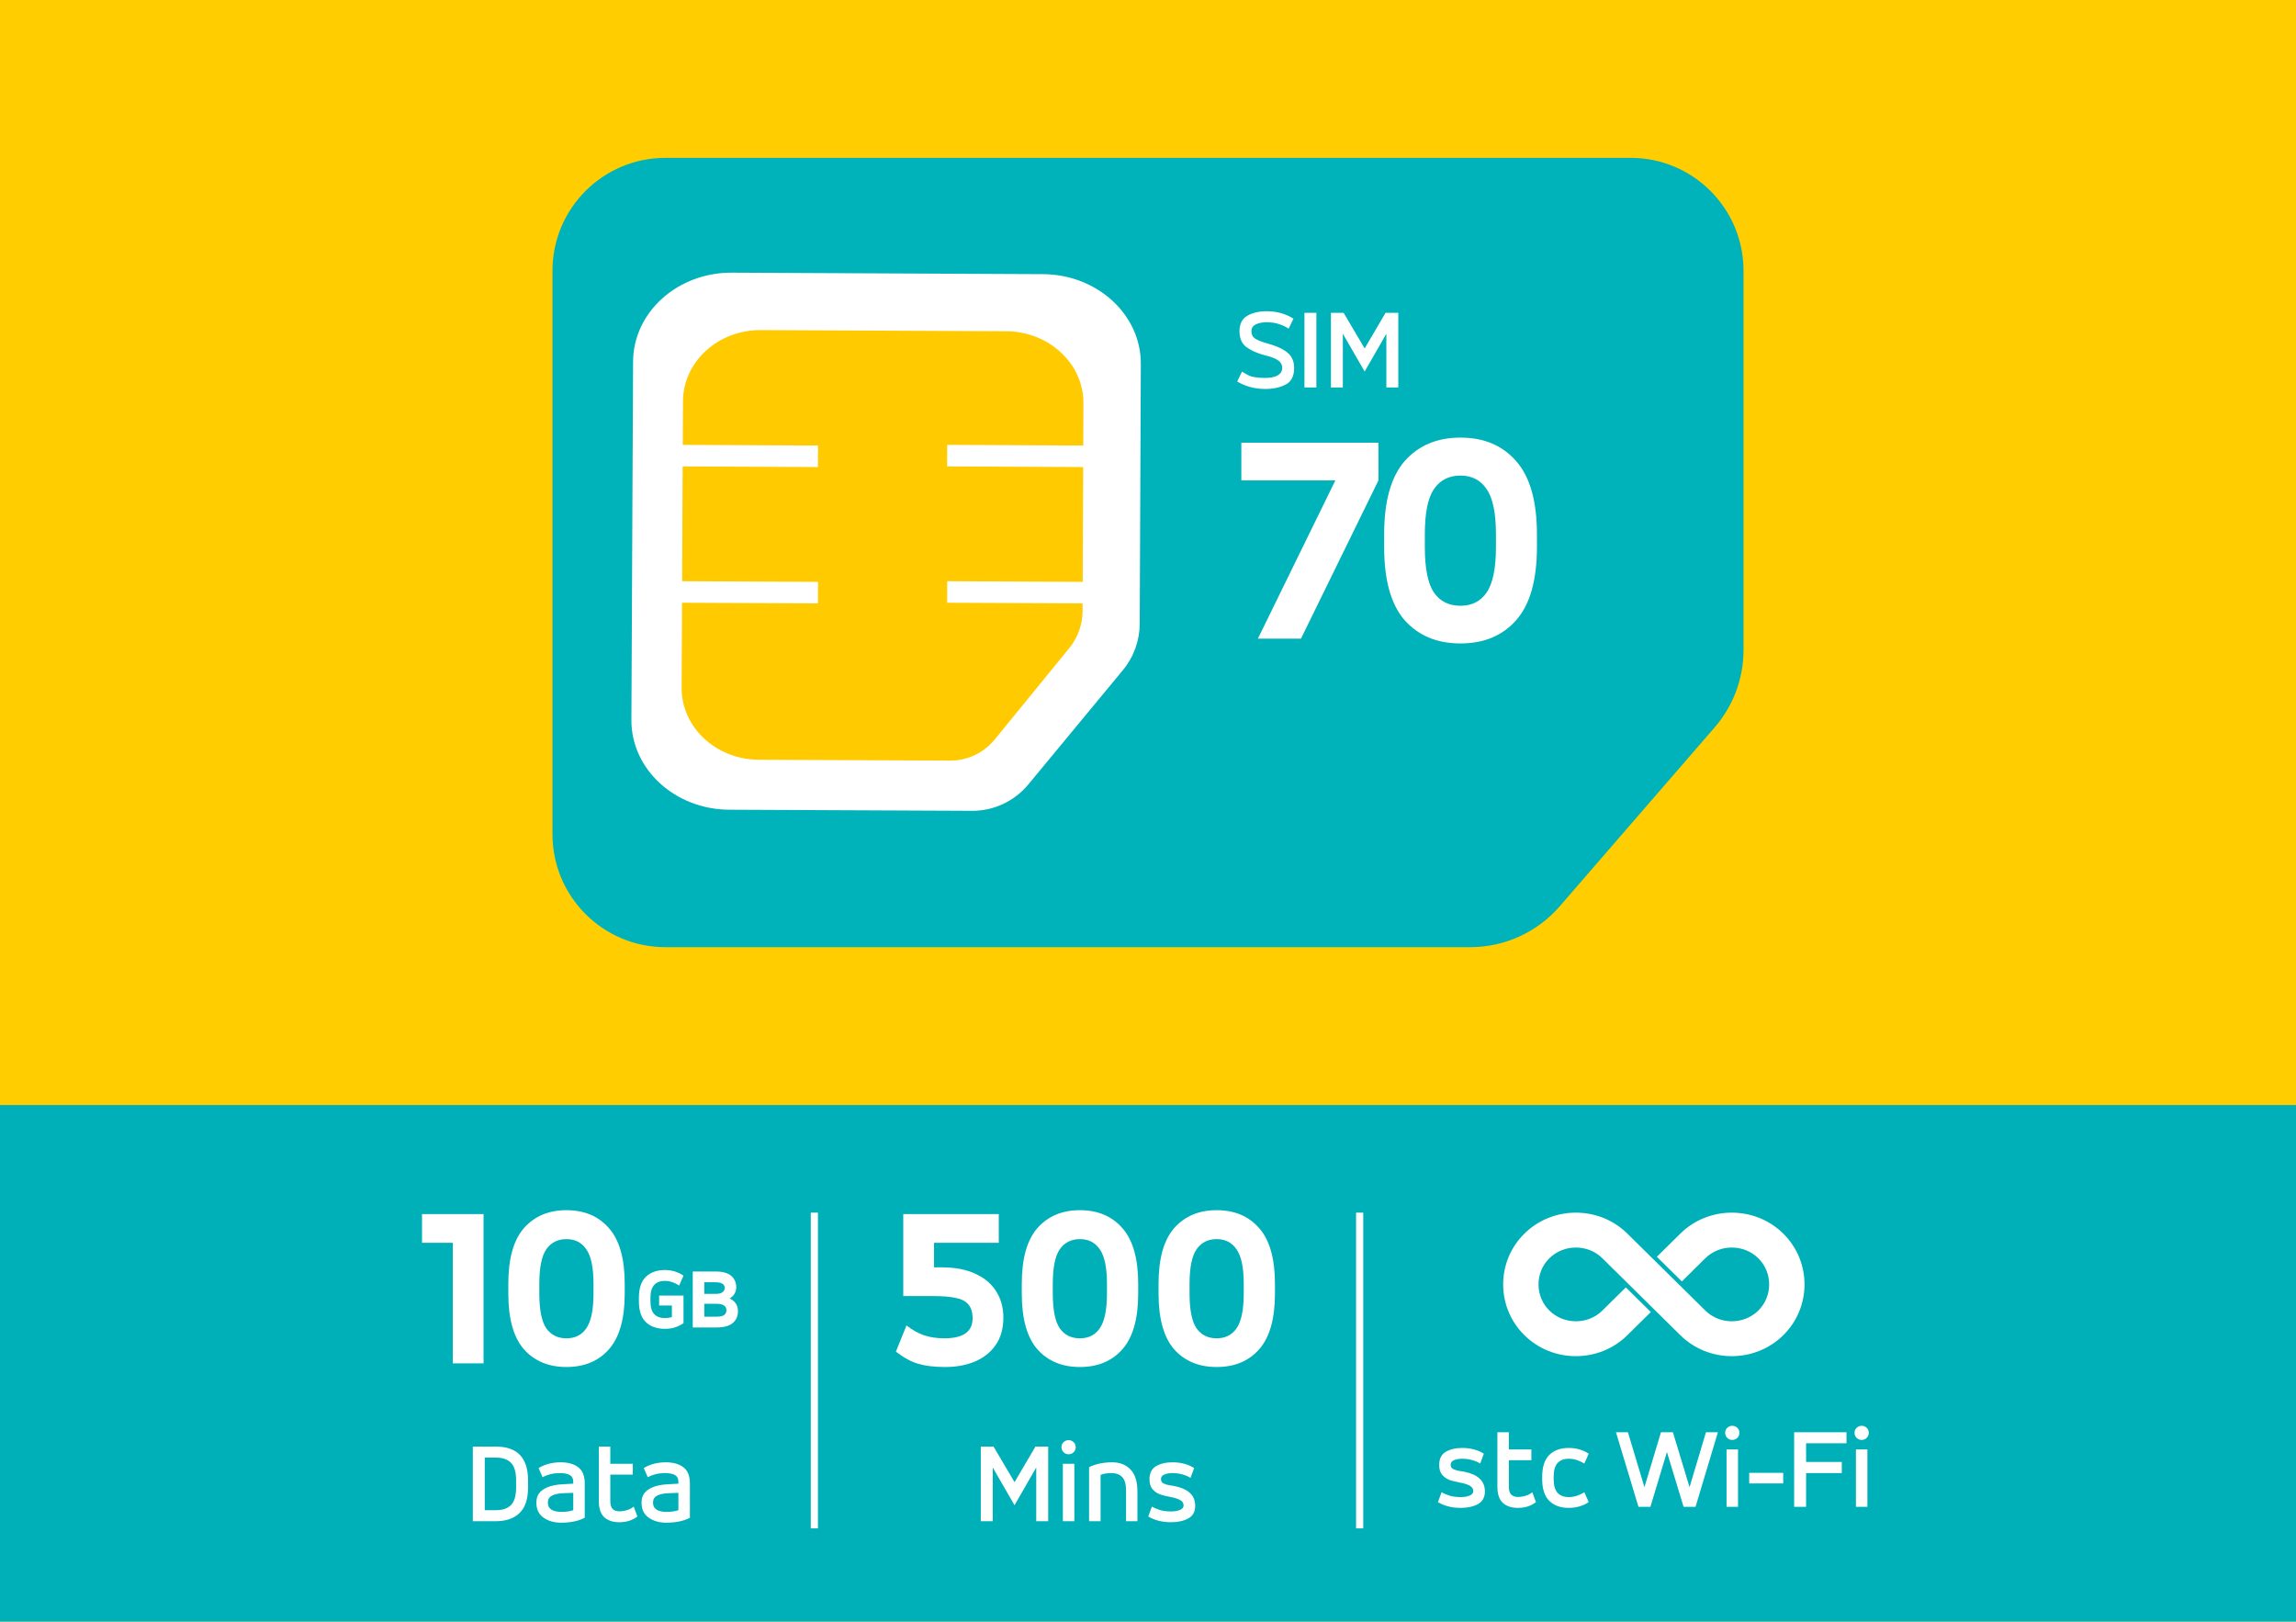
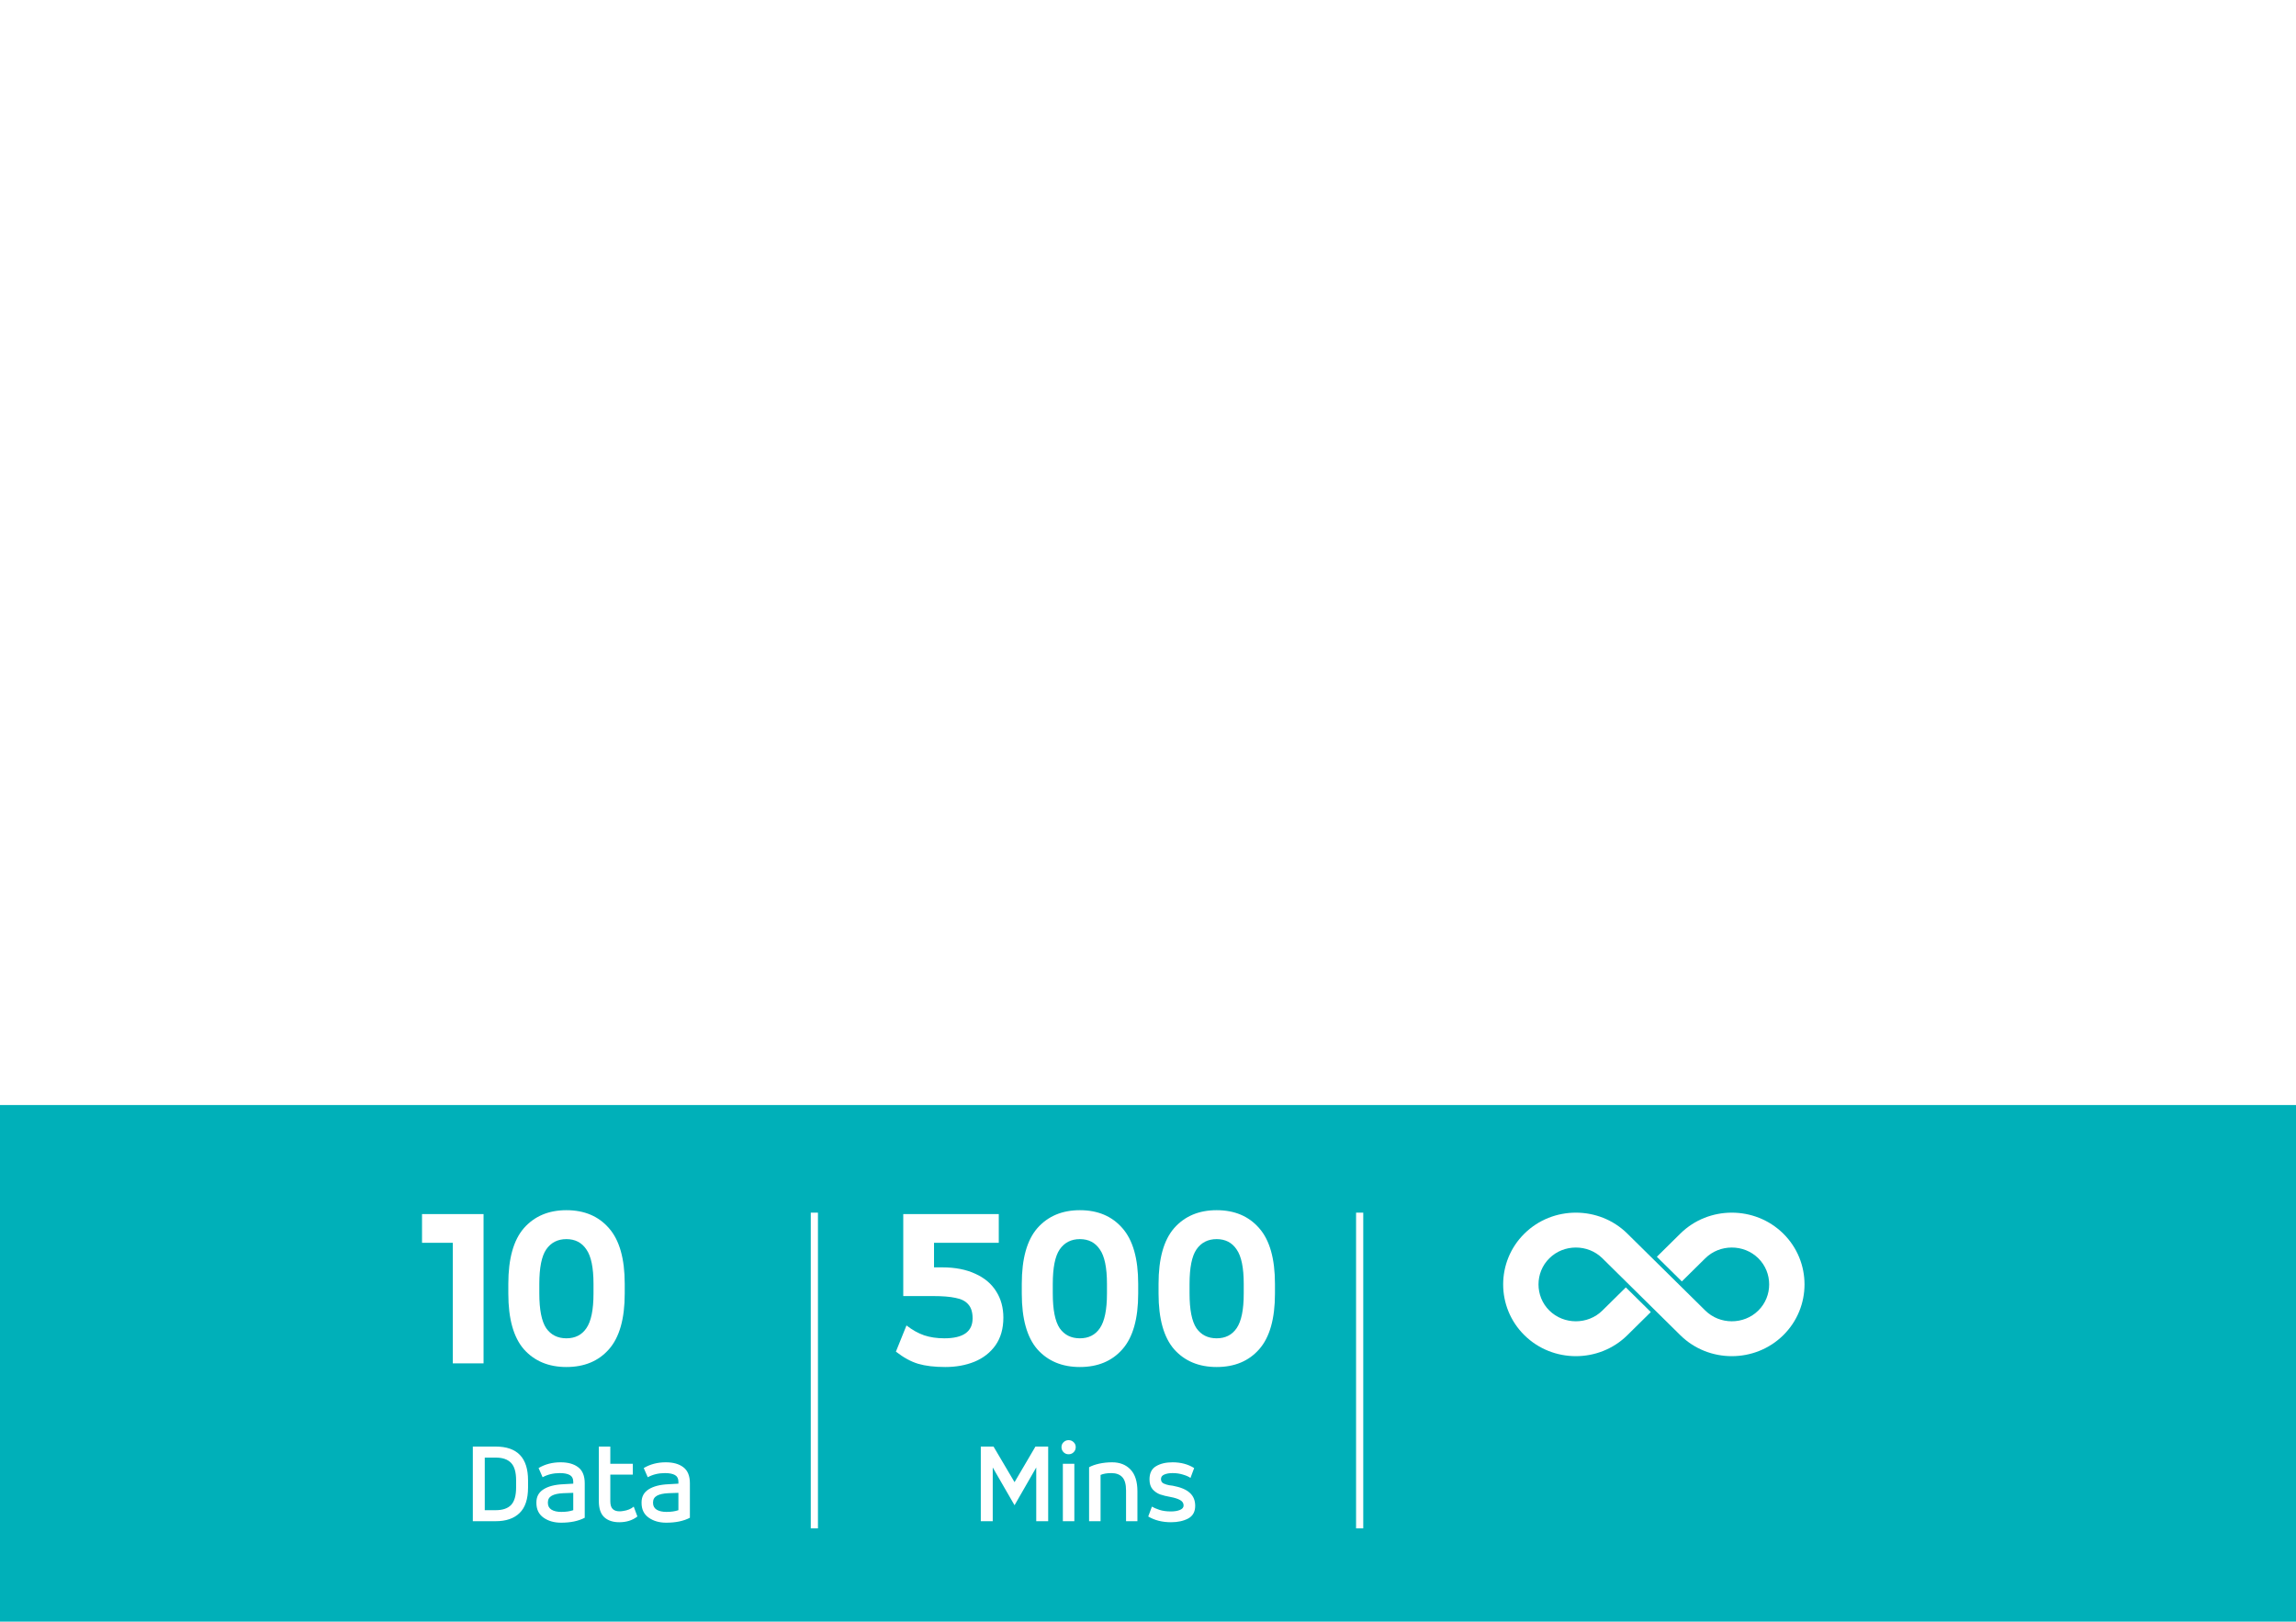
<svg xmlns="http://www.w3.org/2000/svg" width="320" height="226" viewBox="0 0 320 226" fill="none">
-   <rect width="320" height="226" fill="#FFCD00" />
  <rect y="154" width="320" height="72" fill="#00B0B9" />
  <path d="M63.107 173.2H58.819V169.2H67.395V190H63.107V173.2ZM78.942 190.512C76.468 190.512 74.494 189.691 73.022 188.048C71.572 186.384 70.846 183.792 70.846 180.272V178.928C70.846 175.408 71.572 172.816 73.022 171.152C74.494 169.488 76.468 168.656 78.942 168.656C81.438 168.656 83.412 169.488 84.862 171.152C86.334 172.816 87.07 175.408 87.07 178.928V180.272C87.07 183.792 86.334 186.384 84.862 188.048C83.412 189.691 81.438 190.512 78.942 190.512ZM78.942 186.512C80.158 186.512 81.086 186.043 81.726 185.104C82.388 184.144 82.718 182.533 82.718 180.272V178.928C82.718 176.667 82.388 175.067 81.726 174.128C81.086 173.168 80.158 172.688 78.942 172.688C77.726 172.688 76.788 173.168 76.126 174.128C75.486 175.067 75.166 176.667 75.166 178.928V180.272C75.166 182.533 75.486 184.144 76.126 185.104C76.788 186.043 77.726 186.512 78.942 186.512Z" fill="white" />
-   <path d="M92.682 185.192C91.562 185.192 90.674 184.88 90.018 184.256C89.37 183.632 89.046 182.664 89.046 181.352V180.848C89.046 179.536 89.37 178.568 90.018 177.944C90.674 177.312 91.562 176.996 92.682 176.996C93.626 176.996 94.486 177.256 95.262 177.776L94.662 179.156C94.406 178.98 94.098 178.828 93.738 178.7C93.378 178.572 93.026 178.508 92.682 178.508C91.33 178.508 90.654 179.288 90.654 180.848V181.352C90.654 182.176 90.83 182.772 91.182 183.14C91.534 183.508 92.034 183.692 92.682 183.692C93.01 183.692 93.33 183.648 93.642 183.56V181.94H91.866V180.56H95.262V184.412C94.91 184.644 94.53 184.832 94.122 184.976C93.714 185.12 93.234 185.192 92.682 185.192ZM96.551 177.2H99.719C100.703 177.2 101.431 177.4 101.903 177.8C102.375 178.2 102.611 178.732 102.611 179.396C102.611 179.716 102.535 180.012 102.383 180.284C102.239 180.548 102.011 180.772 101.699 180.956C102.467 181.332 102.851 181.92 102.851 182.72C102.851 183.424 102.607 183.98 102.119 184.388C101.631 184.796 100.871 185 99.839 185H96.551V177.2ZM99.719 180.32C100.167 180.32 100.491 180.244 100.691 180.092C100.899 179.94 101.003 179.748 101.003 179.516C101.003 179.252 100.903 179.052 100.703 178.916C100.503 178.772 100.175 178.7 99.719 178.7H98.159V180.32H99.719ZM99.839 183.5C100.351 183.5 100.711 183.424 100.919 183.272C101.135 183.12 101.243 182.896 101.243 182.6C101.243 182 100.775 181.7 99.839 181.7H98.159V183.5H99.839Z" fill="white" />
  <path d="M65.899 201.6H69.099C72.096 201.6 73.595 203.168 73.595 206.304V207.296C73.595 208.917 73.2 210.107 72.411 210.864C71.632 211.621 70.528 212 69.099 212H65.899V201.6ZM69.099 210.464C70.048 210.464 70.757 210.224 71.227 209.744C71.696 209.253 71.931 208.437 71.931 207.296V206.304C71.931 205.163 71.696 204.352 71.227 203.872C70.757 203.381 70.048 203.136 69.099 203.136H67.563V210.464H69.099ZM78.2 212.208C77.23 212.208 76.413 211.973 75.752 211.504C75.091 211.035 74.76 210.352 74.76 209.456V209.376C74.76 208.587 75.085 207.984 75.736 207.568C76.397 207.141 77.32 206.901 78.504 206.848L79.896 206.768V206.496C79.896 206.059 79.736 205.749 79.416 205.568C79.096 205.387 78.632 205.296 78.024 205.296C77.128 205.296 76.328 205.488 75.624 205.872L75.064 204.592C75.96 204.059 76.984 203.792 78.136 203.792C79.171 203.792 79.987 204.021 80.584 204.48C81.192 204.939 81.496 205.685 81.496 206.72V211.52C80.621 211.979 79.523 212.208 78.2 212.208ZM78.232 210.704C78.883 210.704 79.438 210.624 79.896 210.464V208.048L78.504 208.096C77.8 208.128 77.267 208.245 76.904 208.448C76.541 208.651 76.36 208.96 76.36 209.376V209.456C76.36 209.872 76.531 210.187 76.872 210.4C77.213 210.603 77.667 210.704 78.232 210.704ZM86.309 212.144C85.434 212.144 84.741 211.915 84.229 211.456C83.717 210.987 83.461 210.235 83.461 209.2V201.6H85.061V204H88.197V205.504H85.061V209.216C85.061 209.728 85.173 210.091 85.397 210.304C85.621 210.517 85.936 210.624 86.341 210.624C86.522 210.624 86.693 210.608 86.853 210.576C87.461 210.491 87.952 210.288 88.325 209.968L88.437 210.272C88.555 210.571 88.688 210.928 88.837 211.344C88.154 211.877 87.312 212.144 86.309 212.144ZM92.856 212.208C91.886 212.208 91.07 211.973 90.408 211.504C89.747 211.035 89.416 210.352 89.416 209.456V209.376C89.416 208.587 89.742 207.984 90.392 207.568C91.054 207.141 91.976 206.901 93.16 206.848L94.552 206.768V206.496C94.552 206.059 94.392 205.749 94.072 205.568C93.752 205.387 93.288 205.296 92.68 205.296C91.784 205.296 90.984 205.488 90.28 205.872L89.72 204.592C90.616 204.059 91.64 203.792 92.792 203.792C93.827 203.792 94.643 204.021 95.24 204.48C95.848 204.939 96.152 205.685 96.152 206.72V211.52C95.278 211.979 94.179 212.208 92.856 212.208ZM92.888 210.704C93.539 210.704 94.094 210.624 94.552 210.464V208.048L93.16 208.096C92.456 208.128 91.923 208.245 91.56 208.448C91.198 208.651 91.016 208.96 91.016 209.376V209.456C91.016 209.872 91.187 210.187 91.528 210.4C91.87 210.603 92.323 210.704 92.888 210.704Z" fill="white" />
  <path d="M113.5 169V213" stroke="white" stroke-miterlimit="10" />
  <path d="M131.746 190.512C130.253 190.512 128.994 190.363 127.97 190.064C126.968 189.765 125.933 189.2 124.866 188.368L126.338 184.72C127.17 185.36 127.992 185.819 128.802 186.096C129.634 186.373 130.573 186.512 131.618 186.512C134.242 186.512 135.554 185.584 135.554 183.728C135.554 182.875 135.352 182.224 134.946 181.776C134.562 181.328 133.976 181.029 133.186 180.88C132.418 180.709 131.362 180.624 130.018 180.624H125.89V169.2H139.202V173.2H130.178V176.624H131.33C133.122 176.624 134.658 176.923 135.938 177.52C137.218 178.096 138.189 178.917 138.85 179.984C139.512 181.029 139.842 182.245 139.842 183.632C139.842 185.147 139.48 186.427 138.754 187.472C138.029 188.496 137.048 189.264 135.81 189.776C134.594 190.267 133.24 190.512 131.746 190.512ZM150.505 190.512C148.03 190.512 146.057 189.691 144.585 188.048C143.134 186.384 142.409 183.792 142.409 180.272V178.928C142.409 175.408 143.134 172.816 144.585 171.152C146.057 169.488 148.03 168.656 150.505 168.656C153.001 168.656 154.974 169.488 156.425 171.152C157.897 172.816 158.633 175.408 158.633 178.928V180.272C158.633 183.792 157.897 186.384 156.425 188.048C154.974 189.691 153.001 190.512 150.505 190.512ZM150.505 186.512C151.721 186.512 152.649 186.043 153.289 185.104C153.95 184.144 154.281 182.533 154.281 180.272V178.928C154.281 176.667 153.95 175.067 153.289 174.128C152.649 173.168 151.721 172.688 150.505 172.688C149.289 172.688 148.35 173.168 147.689 174.128C147.049 175.067 146.729 176.667 146.729 178.928V180.272C146.729 182.533 147.049 184.144 147.689 185.104C148.35 186.043 149.289 186.512 150.505 186.512ZM169.567 190.512C167.093 190.512 165.119 189.691 163.647 188.048C162.197 186.384 161.471 183.792 161.471 180.272V178.928C161.471 175.408 162.197 172.816 163.647 171.152C165.119 169.488 167.093 168.656 169.567 168.656C172.063 168.656 174.037 169.488 175.487 171.152C176.959 172.816 177.695 175.408 177.695 178.928V180.272C177.695 183.792 176.959 186.384 175.487 188.048C174.037 189.691 172.063 190.512 169.567 190.512ZM169.567 186.512C170.783 186.512 171.711 186.043 172.351 185.104C173.013 184.144 173.343 182.533 173.343 180.272V178.928C173.343 176.667 173.013 175.067 172.351 174.128C171.711 173.168 170.783 172.688 169.567 172.688C168.351 172.688 167.413 173.168 166.751 174.128C166.111 175.067 165.791 176.667 165.791 178.928V180.272C165.791 182.533 166.111 184.144 166.751 185.104C167.413 186.043 168.351 186.512 169.567 186.512Z" fill="white" />
  <path d="M136.696 201.6H138.472L141.4 206.56L144.312 201.6H146.088V212H144.424V204.512L141.4 209.776L138.36 204.512V212H136.696V201.6ZM148.934 202.672C148.656 202.672 148.422 202.576 148.23 202.384C148.038 202.192 147.942 201.957 147.942 201.68C147.942 201.403 148.038 201.173 148.23 200.992C148.422 200.8 148.656 200.704 148.934 200.704C149.211 200.704 149.446 200.8 149.638 200.992C149.83 201.173 149.926 201.403 149.926 201.68C149.926 201.957 149.83 202.192 149.638 202.384C149.446 202.576 149.211 202.672 148.934 202.672ZM148.134 204H149.734V212H148.134V204ZM151.789 204.48C152.152 204.277 152.616 204.112 153.181 203.984C153.757 203.856 154.365 203.792 155.005 203.792C156.072 203.792 156.925 204.128 157.565 204.8C158.205 205.472 158.525 206.485 158.525 207.84V212H156.941V207.728C156.941 206.853 156.765 206.229 156.413 205.856C156.061 205.483 155.555 205.296 154.893 205.296C154.285 205.296 153.784 205.381 153.389 205.552V212H151.789V204.48ZM163.201 212.144C161.985 212.144 160.929 211.877 160.033 211.344L160.545 209.968C160.79 210.117 161.137 210.267 161.585 210.416C162.033 210.565 162.571 210.64 163.201 210.64C163.691 210.64 164.107 210.571 164.449 210.432C164.79 210.293 164.961 210.085 164.961 209.808C164.961 209.488 164.801 209.237 164.481 209.056C164.161 208.875 163.713 208.731 163.137 208.624C162.593 208.528 162.113 208.411 161.697 208.272C161.291 208.123 160.939 207.883 160.641 207.552C160.353 207.211 160.209 206.752 160.209 206.176C160.209 205.301 160.513 204.688 161.121 204.336C161.729 203.973 162.497 203.792 163.424 203.792C164.577 203.792 165.579 204.059 166.433 204.592L165.921 205.968C165.665 205.787 165.313 205.632 164.865 205.504C164.427 205.365 163.947 205.296 163.424 205.296C162.955 205.296 162.566 205.365 162.257 205.504C161.958 205.632 161.809 205.84 161.809 206.128C161.809 206.427 161.937 206.635 162.193 206.752C162.459 206.869 162.721 206.949 162.977 206.992C163.233 207.024 163.393 207.045 163.457 207.056C164.545 207.259 165.334 207.589 165.825 208.048C166.326 208.496 166.577 209.099 166.577 209.856C166.577 210.688 166.246 211.28 165.585 211.632C164.934 211.973 164.139 212.144 163.201 212.144Z" fill="white" />
  <path d="M189.5 169V213" stroke="white" stroke-miterlimit="10" />
  <path fill-rule="evenodd" clip-rule="evenodd" d="M212.46 171.921C214.436 169.97 217.035 169 219.634 169C222.232 169 224.831 169.97 226.808 171.921L230.5 175.564L233.982 179L237.674 182.644C238.687 183.644 240.022 184.139 241.366 184.139C242.711 184.139 244.045 183.644 245.059 182.644C246.072 181.644 246.574 180.327 246.574 179C246.574 177.673 246.072 176.356 245.059 175.356C244.045 174.356 242.711 173.861 241.366 173.861C240.022 173.861 238.687 174.356 237.674 175.356L234.403 178.584L230.921 175.149L234.192 171.921C236.169 169.97 238.768 169 241.366 169C243.965 169 246.564 169.97 248.54 171.921C250.517 173.871 251.5 176.436 251.5 179C251.5 181.564 250.517 184.129 248.54 186.079C246.564 188.03 243.965 189 241.366 189C238.768 189 236.169 188.03 234.192 186.079L230.5 182.436L229.366 181.317L227.018 179L223.326 175.356C222.313 174.356 220.978 173.861 219.634 173.861C218.289 173.861 216.955 174.356 215.941 175.356C214.928 176.356 214.426 177.673 214.426 179C214.426 180.327 214.928 181.644 215.941 182.644C216.955 183.644 218.289 184.139 219.634 184.139C220.978 184.139 222.313 183.644 223.326 182.644L226.597 179.416L230.079 182.851L226.808 186.079C224.831 188.03 222.232 189 219.634 189C217.035 189 214.436 188.03 212.46 186.079C210.483 184.129 209.5 181.564 209.5 179C209.5 176.436 210.483 173.871 212.46 171.921Z" fill="white" />
-   <path d="M203.576 210.144C202.36 210.144 201.304 209.877 200.408 209.344L200.92 207.968C201.165 208.117 201.512 208.267 201.96 208.416C202.408 208.565 202.946 208.64 203.576 208.64C204.066 208.64 204.482 208.571 204.824 208.432C205.165 208.293 205.336 208.085 205.336 207.808C205.336 207.488 205.176 207.237 204.856 207.056C204.536 206.875 204.088 206.731 203.512 206.624C202.968 206.528 202.488 206.411 202.072 206.272C201.666 206.123 201.314 205.883 201.016 205.552C200.728 205.211 200.584 204.752 200.584 204.176C200.584 203.301 200.888 202.688 201.496 202.336C202.104 201.973 202.872 201.792 203.799 201.792C204.952 201.792 205.954 202.059 206.808 202.592L206.296 203.968C206.04 203.787 205.688 203.632 205.24 203.504C204.802 203.365 204.322 203.296 203.799 203.296C203.33 203.296 202.941 203.365 202.632 203.504C202.333 203.632 202.184 203.84 202.184 204.128C202.184 204.427 202.312 204.635 202.568 204.752C202.834 204.869 203.096 204.949 203.352 204.992C203.608 205.024 203.768 205.045 203.832 205.056C204.92 205.259 205.709 205.589 206.2 206.048C206.701 206.496 206.952 207.099 206.952 207.856C206.952 208.688 206.621 209.28 205.96 209.632C205.309 209.973 204.514 210.144 203.576 210.144ZM211.544 210.144C210.669 210.144 209.976 209.915 209.464 209.456C208.952 208.987 208.696 208.235 208.696 207.2V199.6H210.296V202H213.432V203.504H210.296V207.216C210.296 207.728 210.408 208.091 210.632 208.304C210.856 208.517 211.17 208.624 211.576 208.624C211.757 208.624 211.928 208.608 212.088 208.576C212.696 208.491 213.186 208.288 213.56 207.968L213.672 208.272C213.789 208.571 213.922 208.928 214.072 209.344C213.389 209.877 212.546 210.144 211.544 210.144ZM218.635 210.144C217.493 210.144 216.592 209.819 215.931 209.168C215.269 208.517 214.939 207.493 214.939 206.096V205.84C214.939 204.443 215.269 203.419 215.931 202.768C216.592 202.117 217.493 201.792 218.635 201.792C219.68 201.792 220.608 202.059 221.419 202.592C221.312 202.827 221.237 203.003 221.195 203.12C221.141 203.237 221.083 203.365 221.019 203.504C220.965 203.643 220.896 203.797 220.811 203.968C220.512 203.776 220.176 203.616 219.803 203.488C219.429 203.36 219.04 203.296 218.635 203.296C217.973 203.296 217.456 203.493 217.083 203.888C216.72 204.283 216.539 204.933 216.539 205.84V206.096C216.539 207.003 216.72 207.653 217.083 208.048C217.456 208.443 217.973 208.64 218.635 208.64C219.04 208.64 219.429 208.576 219.803 208.448C220.176 208.32 220.512 208.16 220.811 207.968C220.896 208.139 220.965 208.293 221.019 208.432C221.083 208.571 221.141 208.699 221.195 208.816C221.237 208.933 221.312 209.109 221.419 209.344C220.608 209.877 219.68 210.144 218.635 210.144ZM225.222 199.6H226.886L229.19 207.264L231.494 199.6H233.158L235.478 207.264L237.766 199.6H239.43L236.31 210H234.646L232.326 202.352L230.022 210H228.358L225.222 199.6ZM241.434 200.672C241.156 200.672 240.922 200.576 240.73 200.384C240.538 200.192 240.442 199.957 240.442 199.68C240.442 199.403 240.538 199.173 240.73 198.992C240.922 198.8 241.156 198.704 241.434 198.704C241.711 198.704 241.946 198.8 242.138 198.992C242.33 199.173 242.426 199.403 242.426 199.68C242.426 199.957 242.33 200.192 242.138 200.384C241.946 200.576 241.711 200.672 241.434 200.672ZM240.634 202H242.234V210H240.634V202ZM243.793 205.264H248.529V206.736H243.793V205.264ZM250.055 199.6H257.351V201.136H251.719V203.744H256.695V205.296H251.719V210H250.055V199.6ZM259.465 200.672C259.188 200.672 258.953 200.576 258.761 200.384C258.569 200.192 258.473 199.957 258.473 199.68C258.473 199.403 258.569 199.173 258.761 198.992C258.953 198.8 259.188 198.704 259.465 198.704C259.742 198.704 259.977 198.8 260.169 198.992C260.361 199.173 260.457 199.403 260.457 199.68C260.457 199.957 260.361 200.192 260.169 200.384C259.977 200.576 259.742 200.672 259.465 200.672ZM258.665 202H260.265V210H258.665V202Z" fill="white" />
  <g clip-path="url(#clip0_1_125)">
    <path d="M204.943 132H92.736C84.044 132 77 124.953 77 116.257V37.743C77 29.047 84.044 22 92.736 22H227.264C235.956 22 243 29.047 243 37.743V90.584C243 94.54 241.577 98.37 238.983 101.362L217.374 126.314C214.248 129.918 209.708 132 204.934 132H204.943Z" fill="#00B2BA" />
    <path d="M145.357 38.208C152.924 38.244 159.036 43.847 159 50.723L158.847 86.914C158.838 89.278 158.011 91.57 156.501 93.393L143.326 109.318C141.385 111.664 138.5 113.018 135.462 113L101.643 112.846C94.076 112.81 87.964 107.207 88 100.331L88.234 50.389C88.27 43.513 94.426 37.964 101.993 38L145.357 38.208Z" fill="white" />
-     <path fill-rule="evenodd" clip-rule="evenodd" d="M140.234 46.165C146.2 46.192 151.018 50.678 151 56.178L150.976 62.091L132.014 62L132 65L150.964 65.091L150.9 81.091L132.014 81L132 84L150.888 84.091L150.883 85.132C150.883 87.023 150.219 88.86 149.035 90.312L138.646 103.049C137.112 104.922 134.842 106.009 132.438 106L105.766 105.881C99.8 105.854 94.982 101.368 95 95.868L95.056 84L114 84.091L114.014 81.091L95.07 81L95.146 65.001L114 65.091L114.014 62.091L95.16 62.001L95.188 55.913C95.215 50.413 100.069 45.973 106.044 46L140.234 46.165Z" fill="#FFCA00" />
    <path d="M176.352 54.208C174.891 54.208 173.584 53.861 172.432 53.168L173.104 51.792C173.136 51.813 173.403 51.968 173.904 52.256C174.405 52.533 175.221 52.672 176.352 52.672C177.077 52.672 177.648 52.555 178.064 52.32C178.491 52.075 178.704 51.733 178.704 51.296C178.704 50.827 178.507 50.464 178.112 50.208C177.728 49.941 177.104 49.707 176.24 49.504C175.227 49.237 174.389 48.864 173.728 48.384C173.077 47.893 172.752 47.157 172.752 46.176C172.752 45.152 173.109 44.432 173.824 44.016C174.539 43.589 175.451 43.376 176.56 43.376C177.957 43.376 179.195 43.723 180.272 44.416L179.6 45.808C179.259 45.563 178.827 45.355 178.304 45.184C177.792 45.003 177.211 44.912 176.56 44.912C175.931 44.912 175.413 45.013 175.008 45.216C174.613 45.408 174.416 45.728 174.416 46.176C174.416 46.624 174.587 46.96 174.928 47.184C175.28 47.408 175.749 47.605 176.336 47.776L176.672 47.872C177.963 48.235 178.901 48.672 179.488 49.184C180.075 49.685 180.368 50.389 180.368 51.296C180.368 52.416 179.973 53.184 179.184 53.6C178.395 54.005 177.451 54.208 176.352 54.208ZM181.805 43.6H183.469V54H181.805V43.6ZM185.492 43.6H187.268L190.196 48.56L193.108 43.6H194.884V54H193.22V46.512L190.196 51.776L187.156 46.512V54H185.492V43.6Z" fill="white" />
    <path d="M186.112 66.95H173.008V61.7H192.118V66.95L181.324 89H175.318L186.112 66.95ZM203.539 89.672C200.291 89.672 197.701 88.594 195.769 86.438C193.865 84.254 192.913 80.852 192.913 76.232V74.468C192.913 69.848 193.865 66.446 195.769 64.262C197.701 62.078 200.291 60.986 203.539 60.986C206.815 60.986 209.405 62.078 211.309 64.262C213.241 66.446 214.207 69.848 214.207 74.468V76.232C214.207 80.852 213.241 84.254 211.309 86.438C209.405 88.594 206.815 89.672 203.539 89.672ZM203.539 84.422C205.135 84.422 206.353 83.806 207.193 82.574C208.061 81.314 208.495 79.2 208.495 76.232V74.468C208.495 71.5 208.061 69.4 207.193 68.168C206.353 66.908 205.135 66.278 203.539 66.278C201.943 66.278 200.711 66.908 199.843 68.168C199.003 69.4 198.583 71.5 198.583 74.468V76.232C198.583 79.2 199.003 81.314 199.843 82.574C200.711 83.806 201.943 84.422 203.539 84.422Z" fill="white" />
  </g>
  <defs>
    <clipPath id="clip0_1_125">
-       <rect width="166" height="110" fill="white" transform="translate(77 22)" />
-     </clipPath>
+       </clipPath>
  </defs>
</svg>